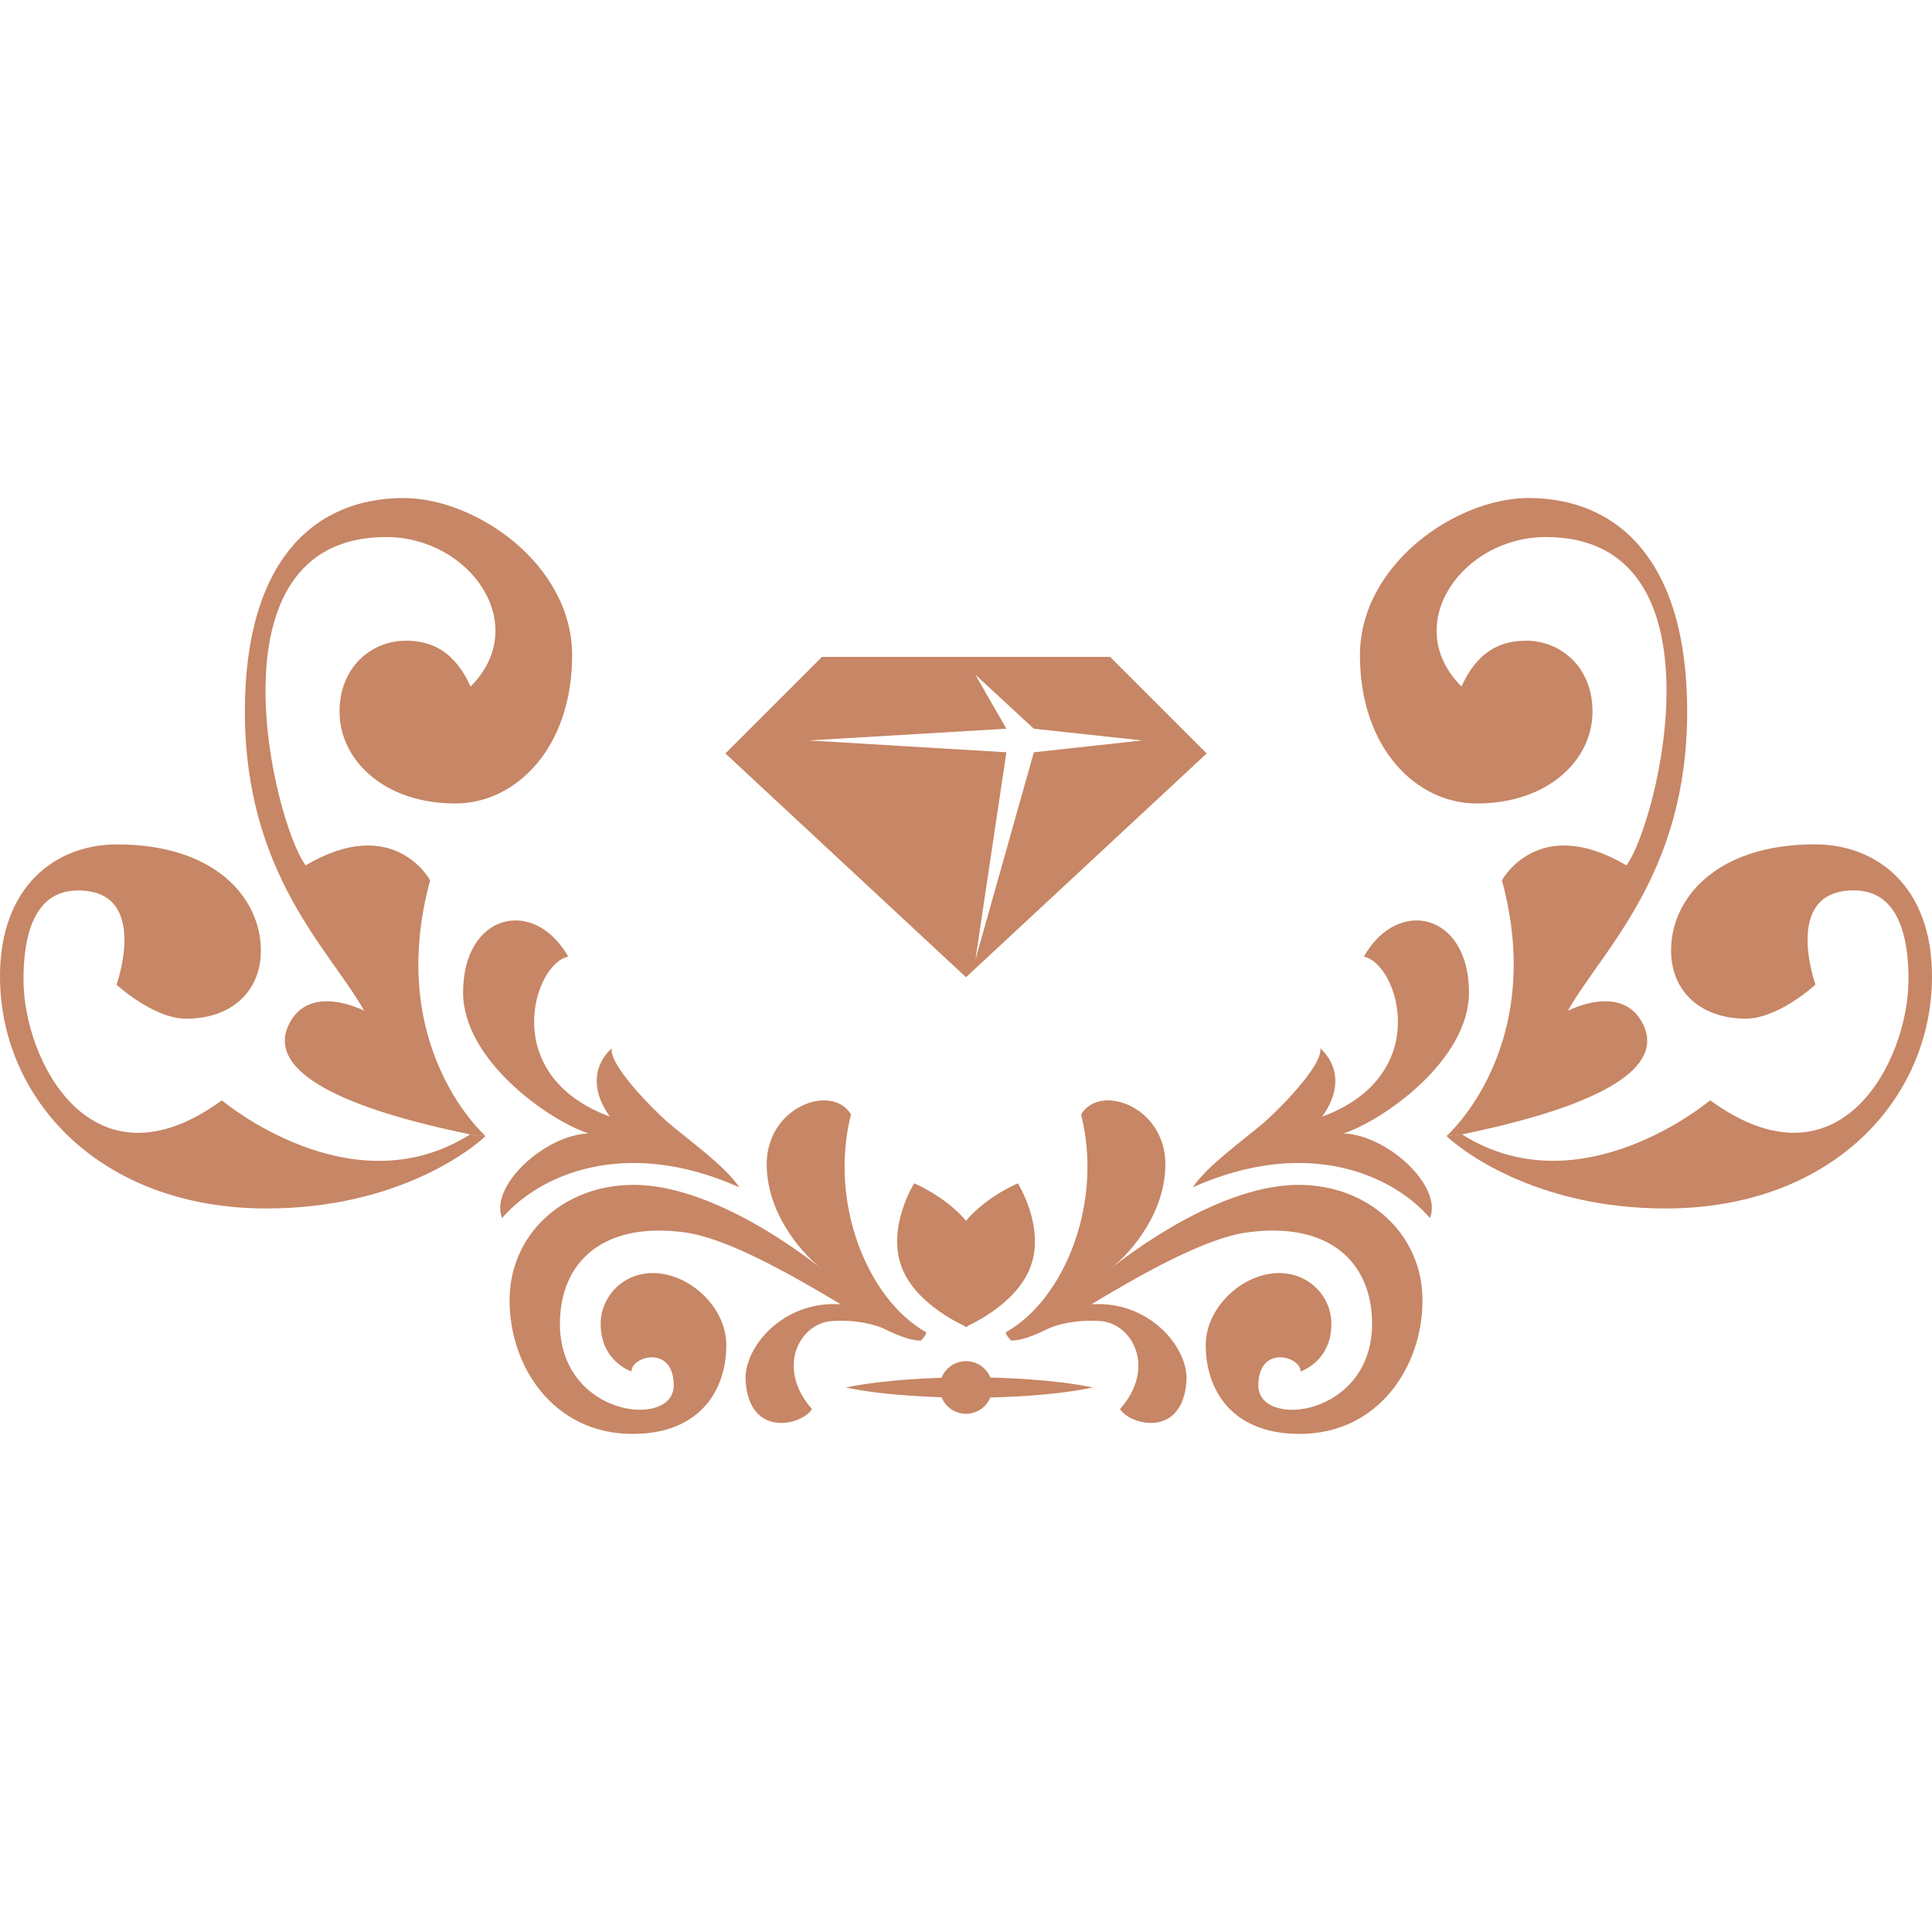
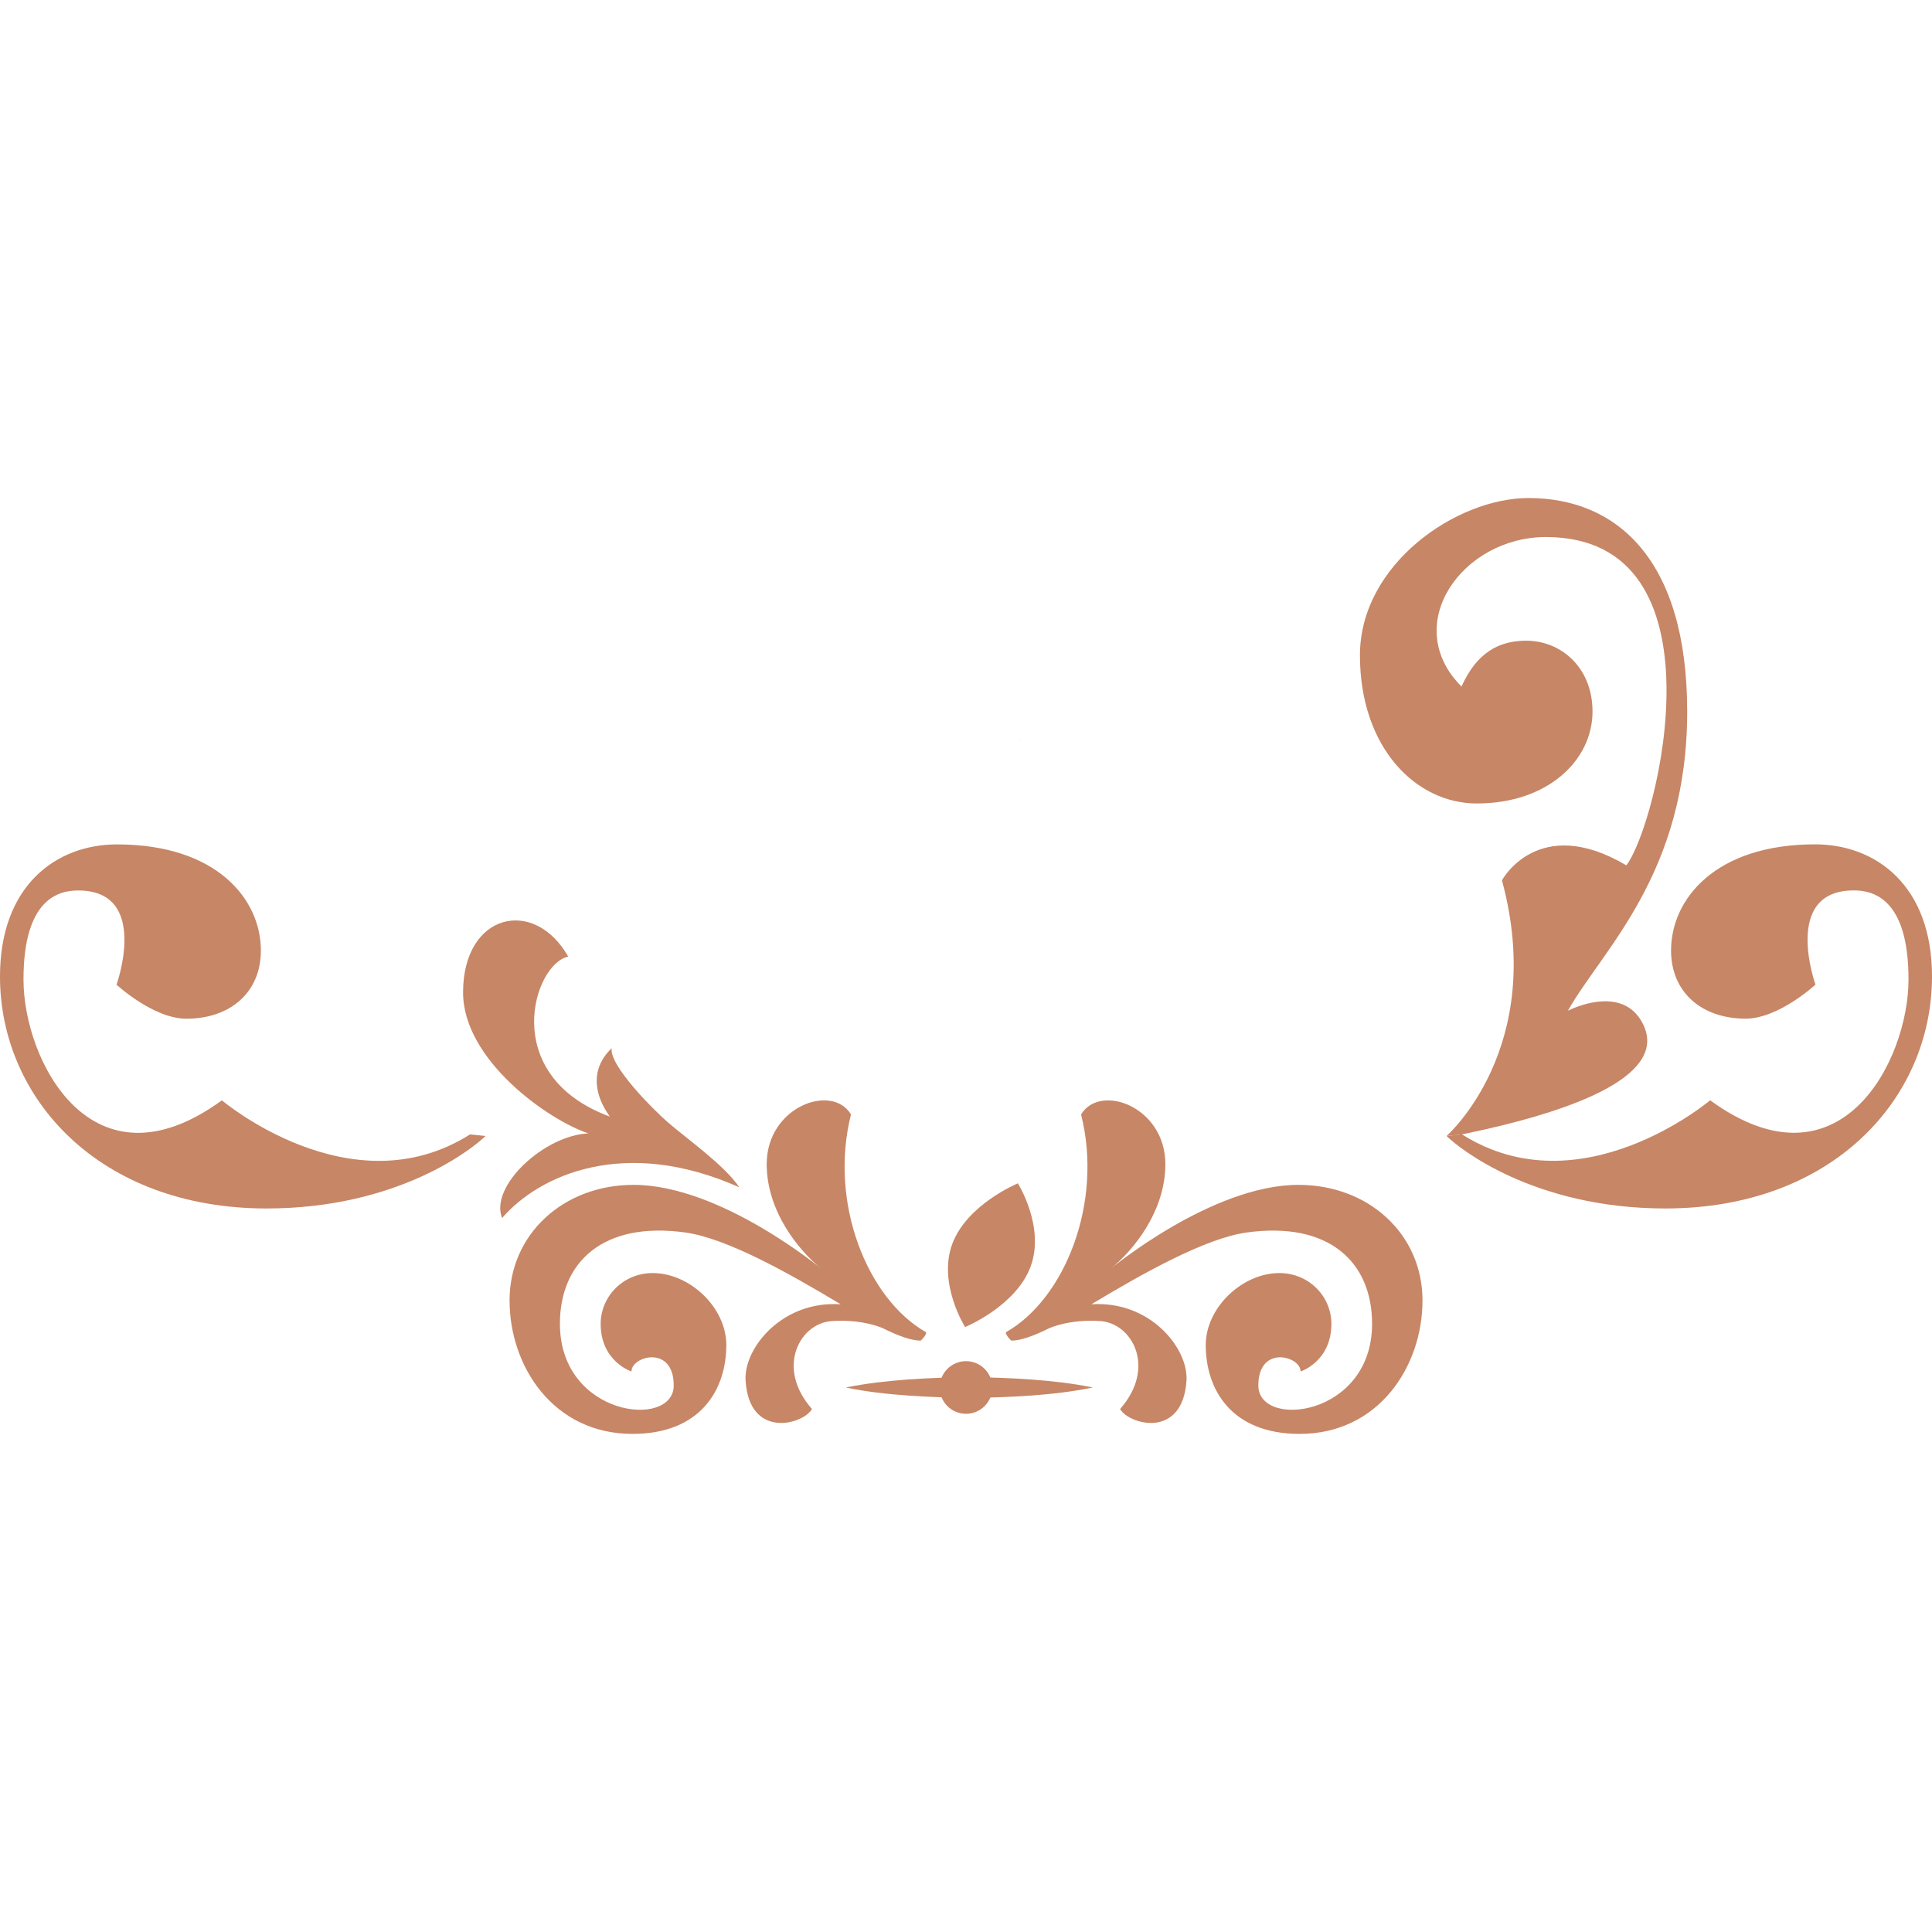
<svg xmlns="http://www.w3.org/2000/svg" version="1.1" id="Calque_1" x="0px" y="0px" width="32px" height="32px" viewBox="0 0 32 32" enable-background="new 0 0 32 32" xml:space="preserve">
  <g>
    <g>
      <g>
        <g>
          <path fill="#C78665" d="M19.302,19.281c0,0.777-0.521,1.424-0.914,1.74c0,0,1.677-1.396,3.119-1.396      c1.166,0,2.054,0.82,2.054,1.914c0,1.096-0.729,2.211-2.036,2.211c-1.127,0-1.554-0.732-1.554-1.472      c0-0.623,0.608-1.192,1.218-1.192c0.499,0,0.863,0.395,0.863,0.841c0,0.625-0.51,0.789-0.51,0.789c0-0.256-0.7-0.447-0.7,0.232      c0,0.727,1.884,0.517,1.884-1.021c0-1.026-0.717-1.702-2.078-1.513c-0.684,0.096-1.709,0.67-2.571,1.189      c0.974-0.064,1.609,0.732,1.575,1.264c-0.063,0.974-0.952,0.729-1.1,0.471c0.607-0.688,0.2-1.423-0.329-1.457      c-0.413-0.026-0.695,0.057-0.84,0.116c-0.254,0.126-0.472,0.208-0.634,0.208c-0.112-0.112-0.086-0.14-0.086-0.14      c0.974-0.552,1.612-2.147,1.243-3.606C18.22,17.936,19.302,18.329,19.302,19.281z" />
        </g>
        <g>
-           <path fill="#C78665" d="M24.331,16.438c0,1.125-1.422,2.12-2.077,2.335c0.724,0.027,1.642,0.87,1.431,1.402      c-0.612-0.711-2.03-1.358-3.93-0.509c0.248-0.367,0.852-0.79,1.182-1.075c0.244-0.212,0.973-0.942,0.932-1.229      c0.376,0.36,0.275,0.797,0.03,1.133c1.858-0.685,1.258-2.54,0.69-2.65C23.153,14.85,24.331,15.124,24.331,16.438z" />
-         </g>
+           </g>
        <g>
          <path fill="#C78665" d="M25.317,8.249c1.451,0,2.628,1.004,2.628,3.537c0,2.693-1.405,3.942-1.976,4.955      c0,0,0.907-0.474,1.248,0.228c0.386,0.798-0.957,1.401-3.003,1.82l-0.255,0.027c0,0,1.67-1.463,0.918-4.235      c0,0,0.597-1.113,2.061-0.248c0.518-0.685,1.698-5.438-1.333-5.438c-1.389,0-2.418,1.456-1.398,2.476      c0.253-0.562,0.619-0.759,1.072-0.759c0.571,0,1.098,0.437,1.098,1.174c0,0.801-0.735,1.522-1.917,1.522      c-1.009,0-1.935-0.925-1.935-2.454C22.525,9.347,24.12,8.249,25.317,8.249z" />
        </g>
        <g>
          <path fill="#C78665" d="M23.96,18.816c0.192,0.192,1.434,1.2,3.625,1.2c2.764,0,4.415-1.818,4.415-3.844      c0-1.505-0.929-2.187-1.938-2.187c-1.652,0-2.384,0.909-2.384,1.757c0,0.695,0.509,1.13,1.235,1.13      c0.549,0,1.157-0.564,1.157-0.564s-0.56-1.56,0.635-1.56c0.316,0,0.906,0.129,0.906,1.475s-1.135,3.569-3.286,2.001      c0,0-2.14,1.812-4.111,0.564L23.96,18.816z" />
        </g>
      </g>
      <g>
        <g>
          <path fill="#C78665" d="M12.699,19.281c0,0.777,0.521,1.424,0.913,1.74c0,0-1.676-1.396-3.118-1.396      c-1.165,0-2.054,0.82-2.054,1.914c0,1.096,0.729,2.211,2.036,2.211c1.126,0,1.554-0.732,1.554-1.472      c0-0.623-0.607-1.192-1.218-1.192c-0.499,0-0.863,0.395-0.863,0.841c0,0.625,0.51,0.789,0.51,0.789c0-0.256,0.7-0.447,0.7,0.232      c0,0.727-1.885,0.517-1.885-1.021c0-1.026,0.718-1.702,2.078-1.513c0.685,0.096,1.71,0.67,2.572,1.189      c-0.974-0.064-1.609,0.732-1.575,1.264c0.062,0.974,0.952,0.729,1.1,0.471c-0.607-0.688-0.2-1.423,0.328-1.457      c0.414-0.026,0.696,0.057,0.841,0.116c0.253,0.126,0.472,0.208,0.633,0.208c0.113-0.112,0.086-0.14,0.086-0.14      c-0.973-0.552-1.611-2.147-1.242-3.606C13.781,17.936,12.699,18.329,12.699,19.281z" />
        </g>
        <g>
          <path fill="#C78665" d="M7.67,16.438c0,1.125,1.422,2.12,2.077,2.335c-0.724,0.027-1.642,0.87-1.431,1.402      c0.611-0.711,2.03-1.358,3.93-0.509c-0.248-0.367-0.851-0.79-1.182-1.075c-0.244-0.212-0.974-0.942-0.933-1.229      c-0.375,0.36-0.274,0.797-0.029,1.133c-1.858-0.685-1.259-2.54-0.69-2.65C8.847,14.85,7.67,15.124,7.67,16.438z" />
        </g>
        <g>
-           <path fill="#C78665" d="M6.683,8.249c-1.451,0-2.627,1.004-2.627,3.537c0,2.693,1.405,3.942,1.976,4.955      c0,0-0.907-0.474-1.248,0.228c-0.386,0.798,0.957,1.401,3.003,1.82l0.255,0.027c0,0-1.67-1.463-0.918-4.235      c0,0-0.598-1.113-2.061-0.248c-0.519-0.685-1.698-5.438,1.333-5.438c1.389,0,2.418,1.456,1.398,2.476      c-0.254-0.562-0.619-0.759-1.071-0.759c-0.572,0-1.099,0.437-1.099,1.174c0,0.801,0.735,1.522,1.917,1.522      c1.009,0,1.935-0.925,1.935-2.454C9.476,9.347,7.881,8.249,6.683,8.249z" />
-         </g>
+           </g>
        <g>
          <path fill="#C78665" d="M8.041,18.816c-0.192,0.192-1.434,1.2-3.625,1.2C1.652,20.017,0,18.198,0,16.173      c0-1.505,0.93-2.187,1.938-2.187c1.652,0,2.383,0.909,2.383,1.757c0,0.695-0.508,1.13-1.234,1.13      c-0.549,0-1.157-0.564-1.157-0.564s0.56-1.56-0.635-1.56c-0.317,0-0.906,0.129-0.906,1.475s1.134,3.569,3.286,2.001      c0,0,2.14,1.812,4.111,0.564L8.041,18.816z" />
        </g>
      </g>
      <g>
        <g>
          <g>
-             <path fill="#C78665" d="M16.229,20.605c0.242,0.656-0.212,1.375-0.212,1.375s-0.847-0.348-1.087-1.004       c-0.242-0.658,0.212-1.376,0.212-1.376S15.987,19.948,16.229,20.605z" />
-           </g>
+             </g>
          <g>
            <path fill="#C78665" d="M15.772,20.605c-0.242,0.656,0.213,1.375,0.213,1.375s0.846-0.348,1.086-1.004       c0.241-0.658-0.212-1.376-0.212-1.376S16.014,19.948,15.772,20.605z" />
          </g>
        </g>
        <g>
          <g>
            <circle fill="#C78665" cx="16" cy="22.981" r="0.436" />
          </g>
          <g>
            <path fill="#C78665" d="M14.009,22.981c0.341-0.069,0.682-0.106,1.023-0.132c0.341-0.024,0.683-0.037,1.023-0.037       c0.341-0.001,0.683,0.013,1.023,0.037c0.34,0.025,0.682,0.062,1.022,0.132c-0.341,0.071-0.683,0.108-1.022,0.134       c-0.341,0.023-0.683,0.037-1.023,0.036c-0.341,0-0.683-0.013-1.023-0.037C14.69,23.089,14.35,23.053,14.009,22.981z" />
          </g>
        </g>
      </g>
    </g>
    <g>
      <rect x="16.894" y="12.263" fill="#C78665" width="0.007" height="0.004" />
-       <path fill="#C78665" d="M18.386,10.88h-4.771l-1.6,1.6L16,16.186l3.986-3.706L18.386,10.88z M16.156,15.894l0.513-3.434    l-3.278-0.196l3.278-0.194l-0.515-0.896l0.97,0.896l1.794,0.194l-1.794,0.196L16.156,15.894z" />
    </g>
  </g>
</svg>